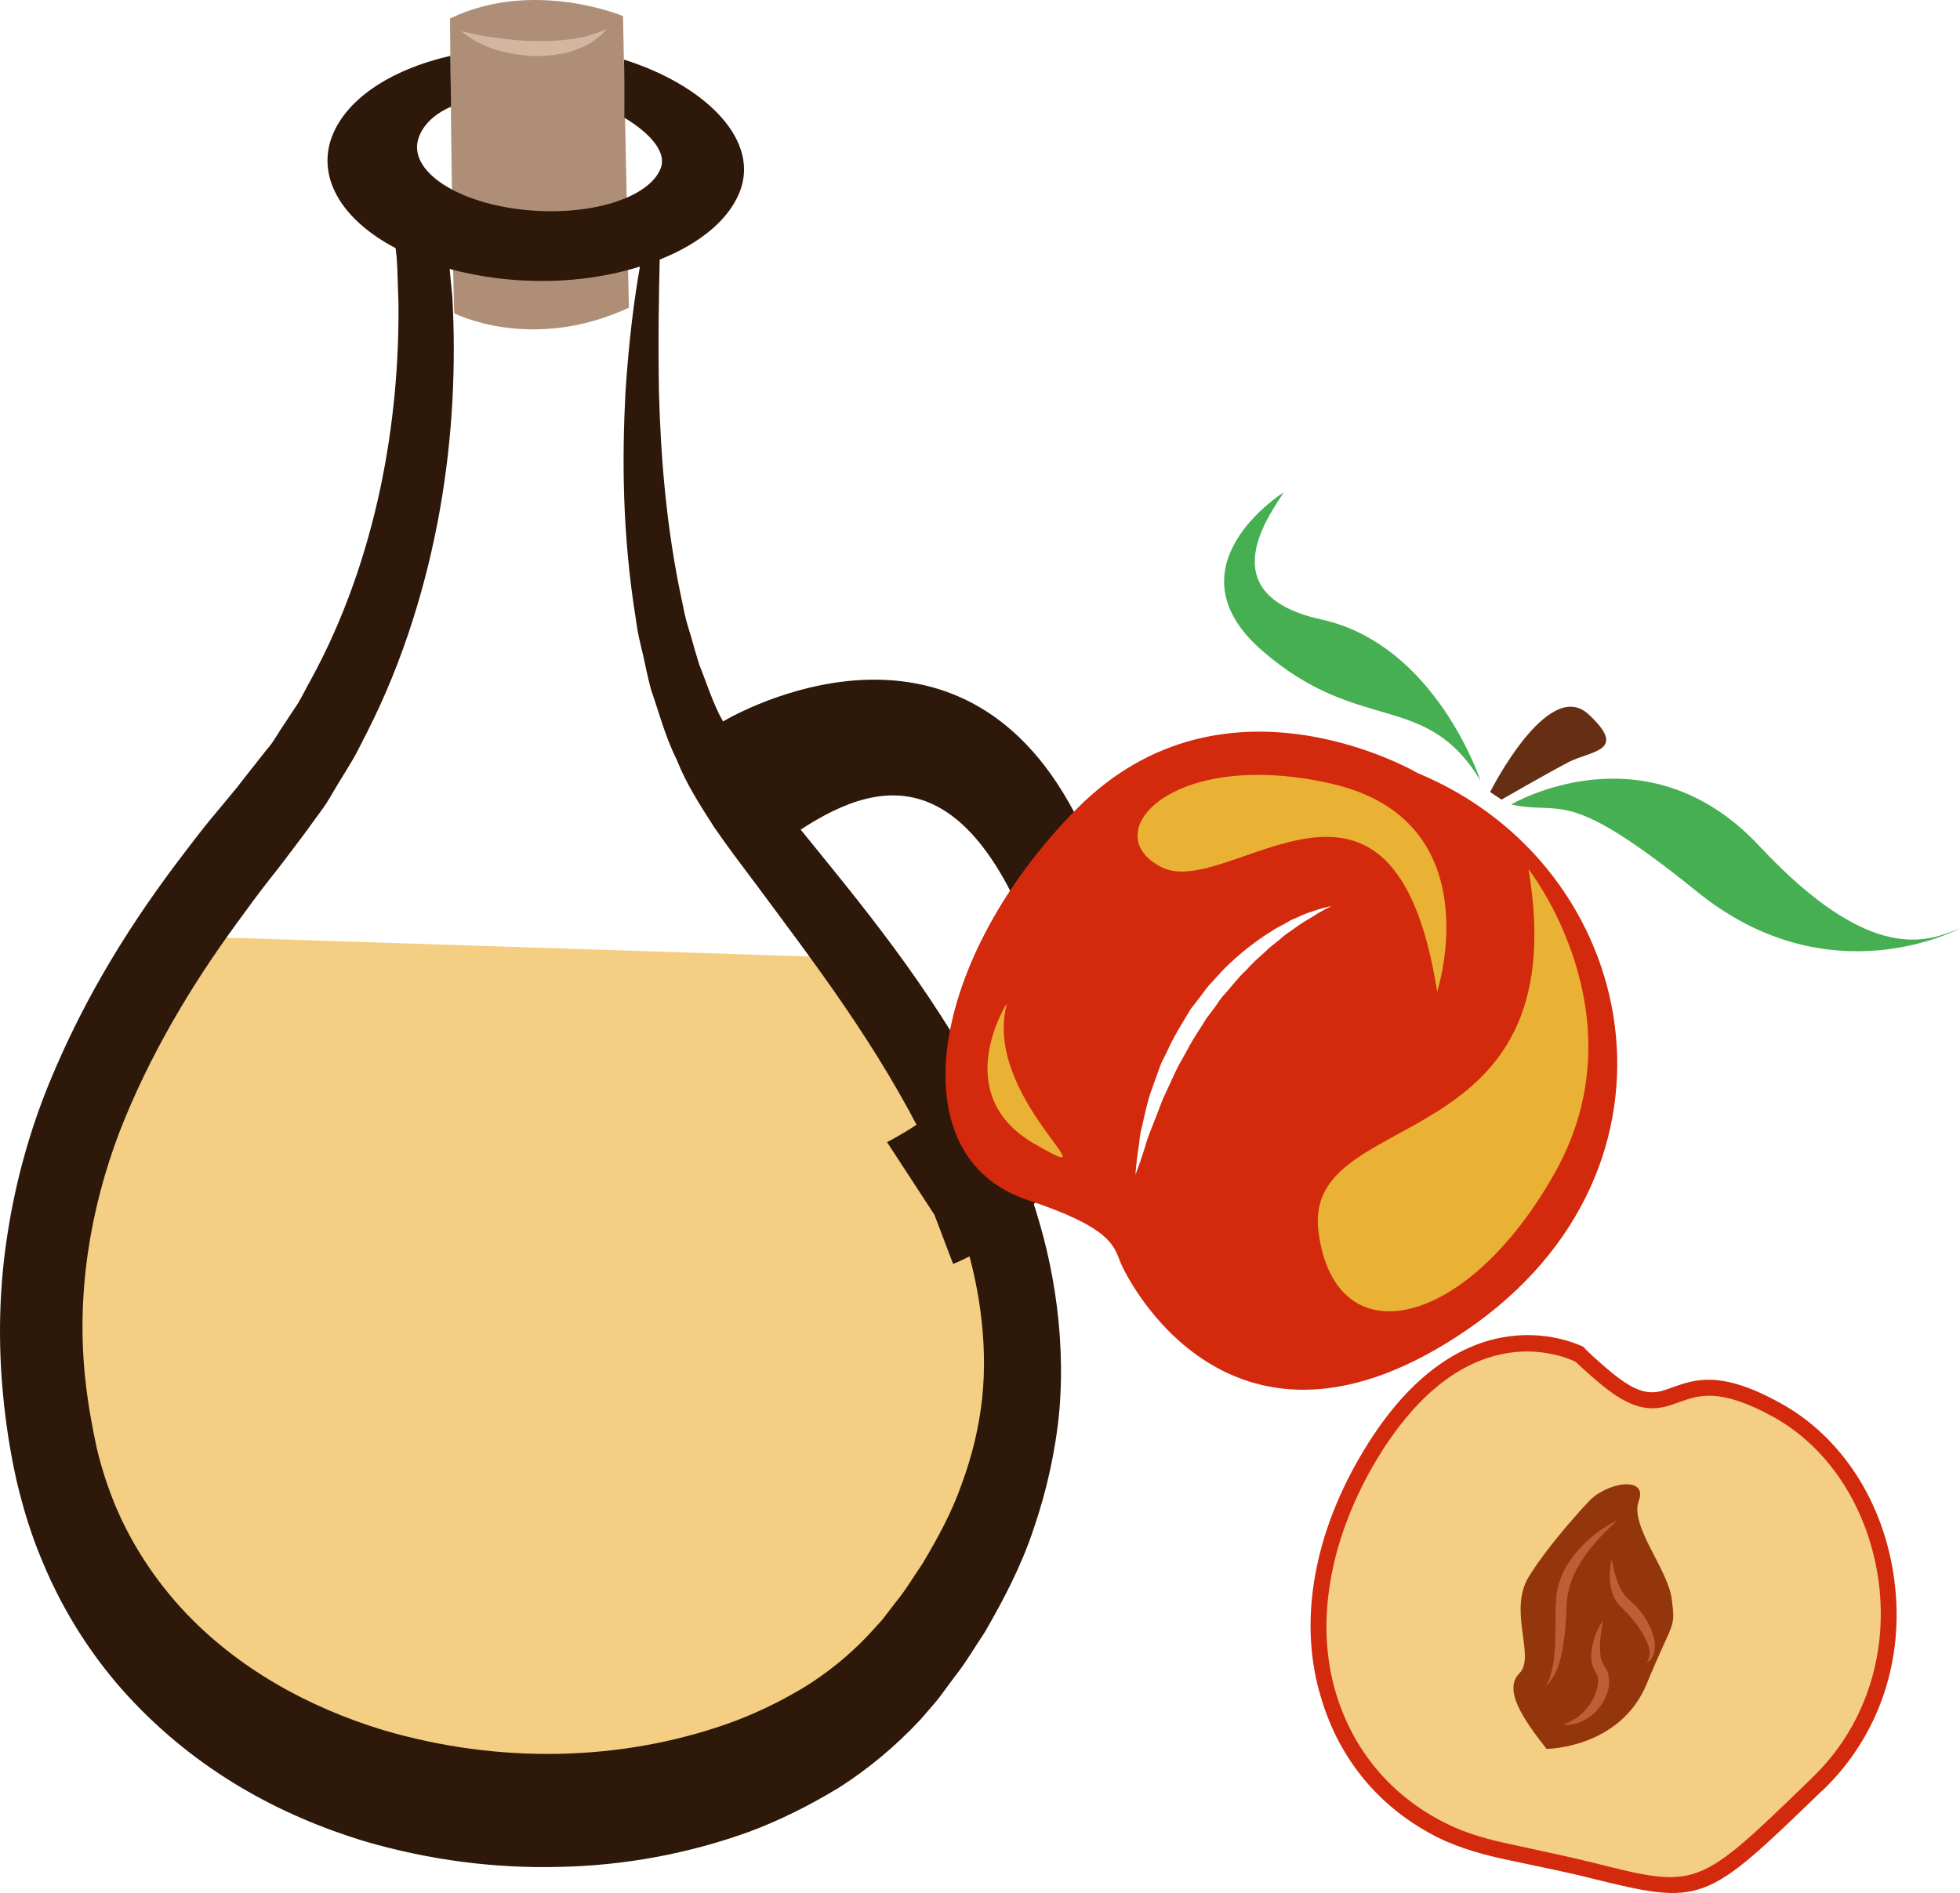
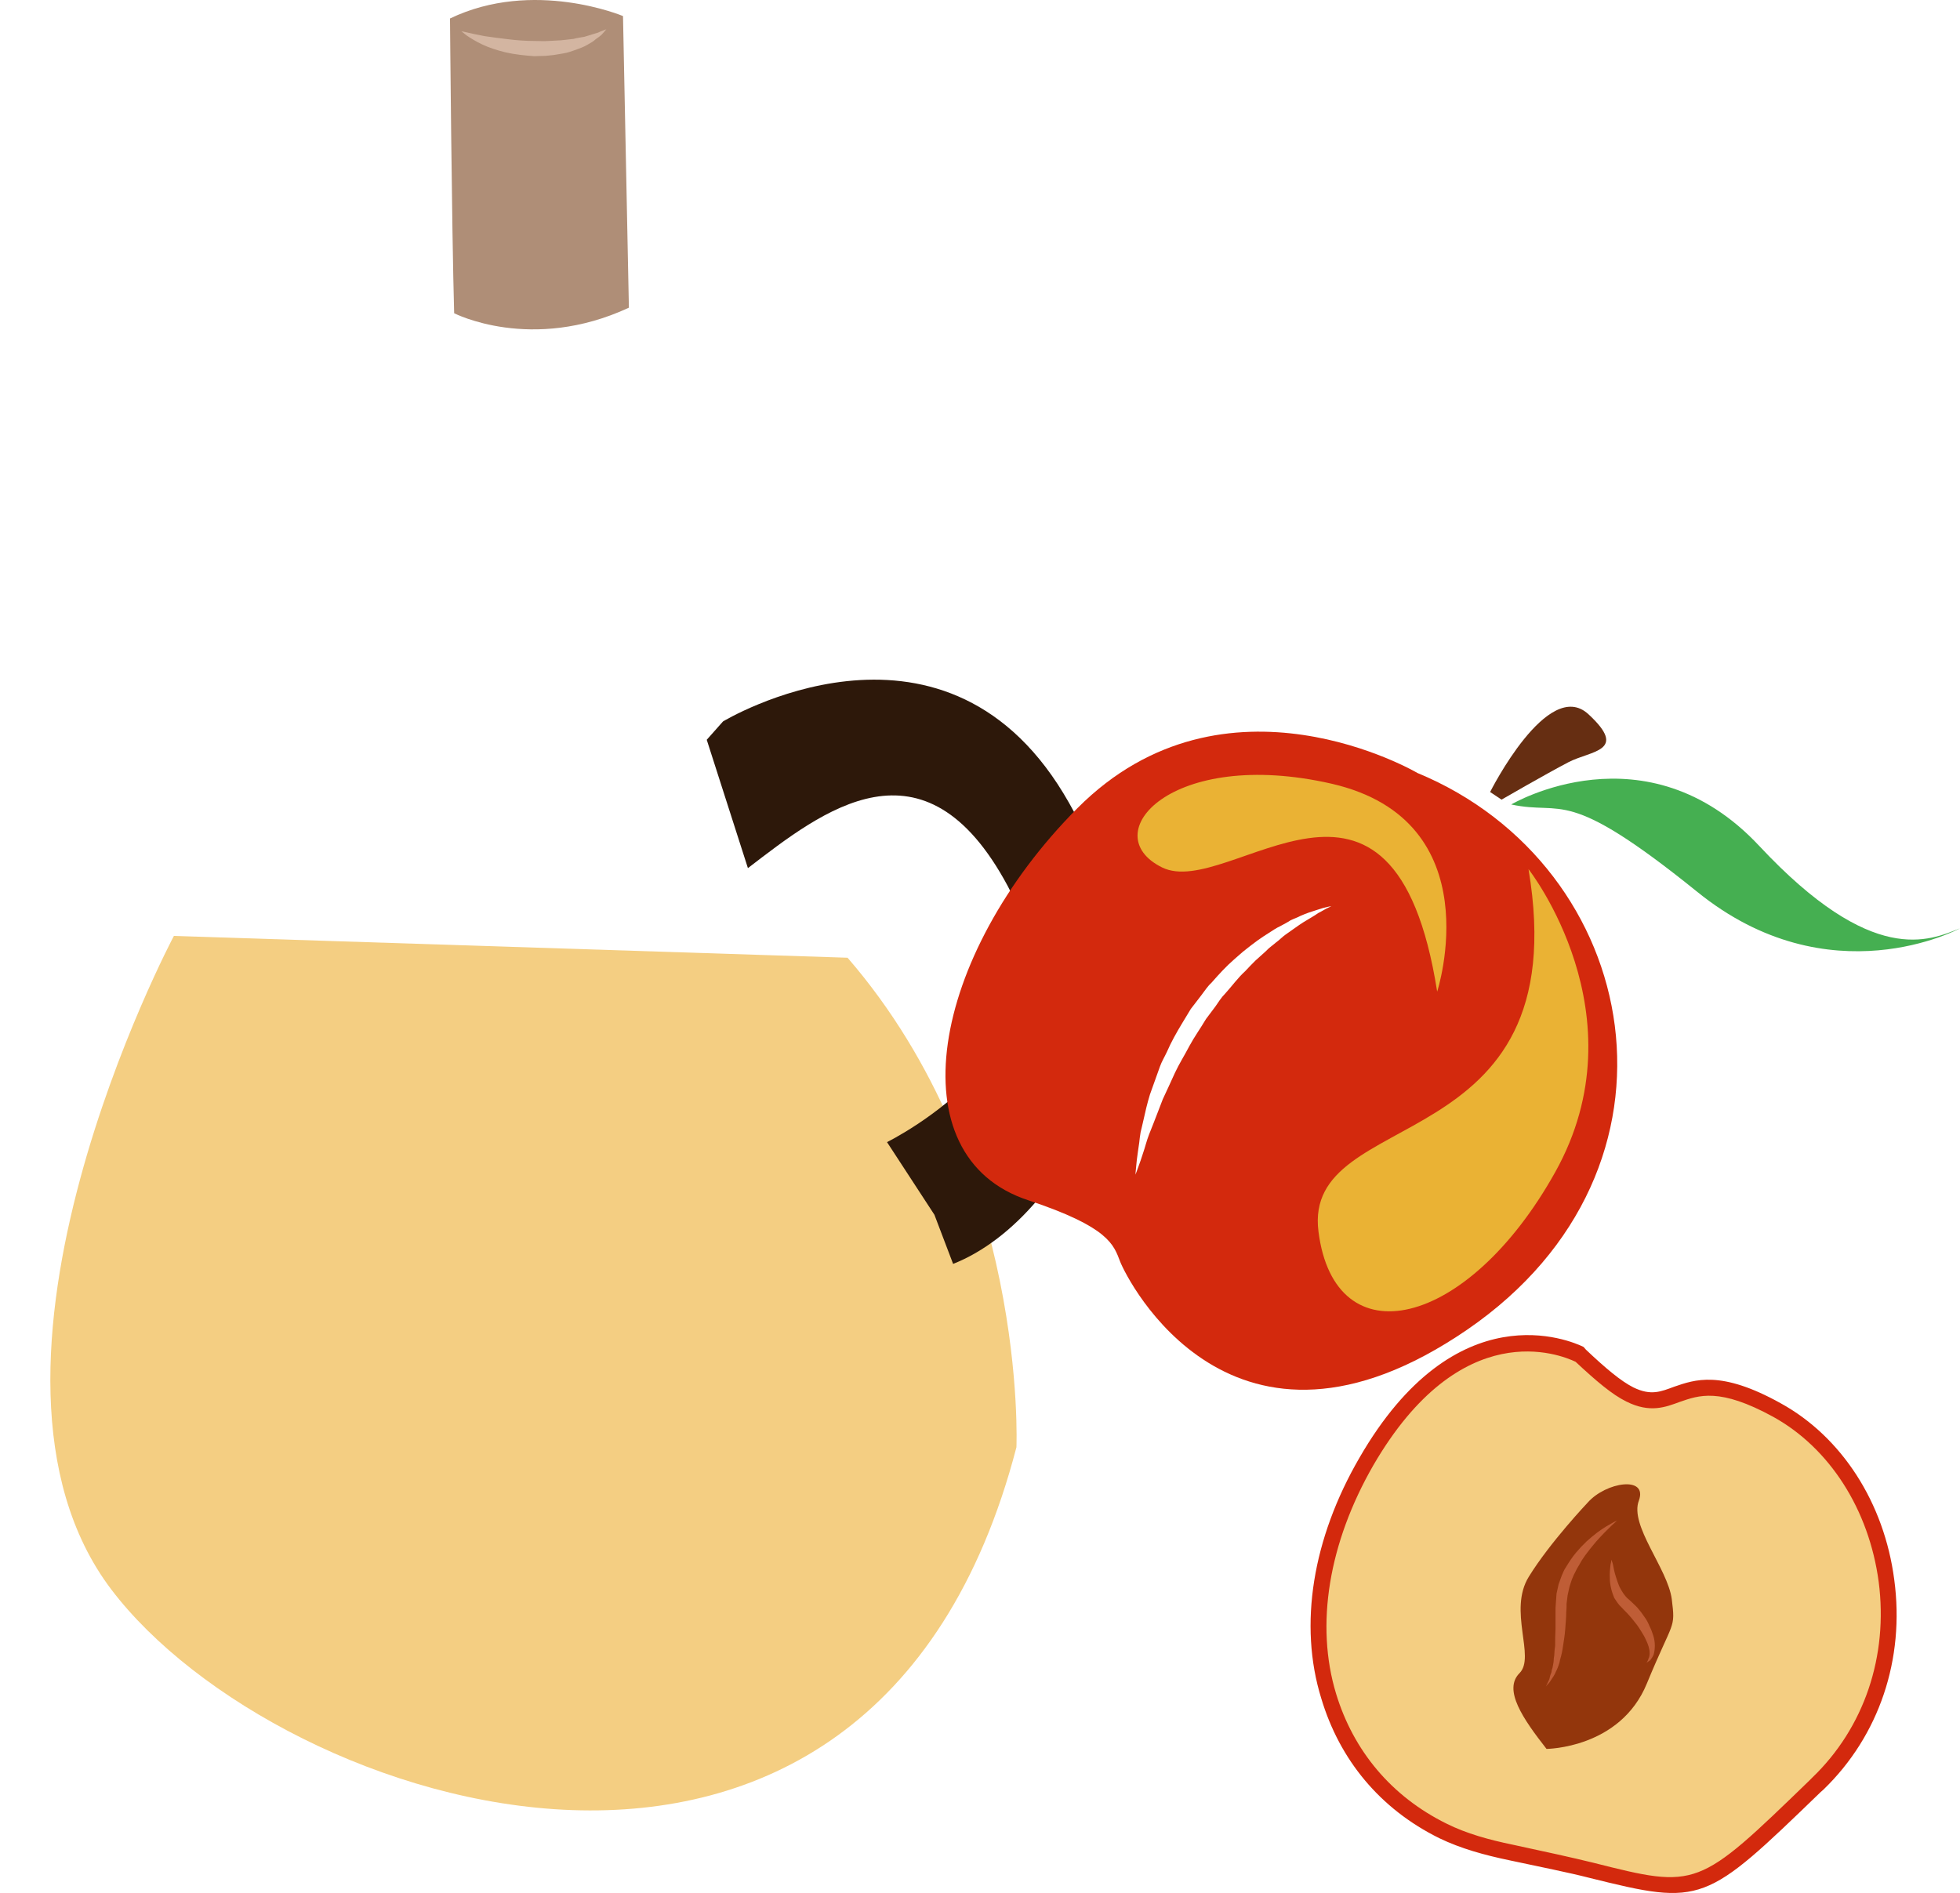
<svg xmlns="http://www.w3.org/2000/svg" xmlns:ns1="http://sodipodi.sourceforge.net/DTD/sodipodi-0.dtd" xmlns:ns2="http://www.inkscape.org/namespaces/inkscape" xml:space="preserve" width="56.645mm" height="54.719mm" version="1.1" style="clip-rule:evenodd;fill-rule:evenodd;image-rendering:optimizeQuality;shape-rendering:geometricPrecision;text-rendering:geometricPrecision" viewBox="0 0 5664.537 5471.947" id="svg46" ns1:docname="3826.svg" ns2:version="0.92.4 (5da689c313, 2019-01-14)">
  <ns1:namedview pagecolor="#ffffff" bordercolor="#666666" borderopacity="1" objecttolerance="10" gridtolerance="10" guidetolerance="10" ns2:pageopacity="0" ns2:pageshadow="2" ns2:window-width="640" ns2:window-height="480" id="namedview48" showgrid="false" ns2:zoom="0.2102413" ns2:cx="102.59667" ns2:cy="91.71067" ns2:window-x="0" ns2:window-y="0" ns2:window-maximized="0" ns2:current-layer="svg46" />
  <defs id="defs4">
    <style type="text/css" id="style2">
   
    .fil2 {fill:#2D180A;fill-rule:nonzero}
    .fil8 {fill:#45AF51;fill-rule:nonzero}
    .fil7 {fill:#662E12;fill-rule:nonzero}
    .fil5 {fill:#93360C;fill-rule:nonzero}
    .fil1 {fill:#AF8E77;fill-rule:nonzero}
    .fil6 {fill:#BF5D36;fill-rule:nonzero}
    .fil4 {fill:#D3290D;fill-rule:nonzero}
    .fil3 {fill:#D3B5A1;fill-rule:nonzero}
    .fil9 {fill:#EAB234;fill-rule:nonzero}
    .fil0 {fill:#F4CE82;fill-rule:nonzero}
   
  </style>
  </defs>
  <g id="Vrstva_x0020_1" transform="translate(-7785.463,-11804.565)">
    <g id="_917186904">
      <path class="fil0" d="m 8288,14510 c 0,0 -664,1251 -181,1889 483,637 2197,1201 2616,-411 0,0 35,-810 -488,-1415 z" id="path7" ns2:connector-curvature="0" style="fill:#f4ce82;fill-rule:nonzero" />
      <path class="fil1" d="m 9086,11858 c 0,0 5,608 12,852 0,0 223,115 505,-16 l -17,-843 c 0,0 -259,-109 -500,7 z" id="path9" ns2:connector-curvature="0" style="fill:#af8e77;fill-rule:nonzero" />
-       <path class="fil2" d="m 10624,15846 c -9,84 -29,167 -59,248 -28,81 -70,158 -115,233 -25,36 -47,74 -75,108 l -40,52 -41,45 c -55,58 -119,110 -188,152 -69,41 -143,77 -220,104 -308,108 -658,116 -992,18 -217,-66 -424,-179 -582,-350 -78,-85 -144,-184 -191,-294 -23,-55 -42,-112 -56,-172 -13,-60 -25,-126 -32,-189 -29,-253 13,-502 98,-725 87,-223 207,-422 336,-599 32,-44 64,-88 97,-130 17,-21 33,-42 49,-63 17,-23 35,-46 52,-69 17,-23 34,-47 51,-70 17,-23 31,-49 46,-74 15,-24 30,-49 45,-74 14,-25 27,-52 40,-77 105,-207 172,-429 210,-643 38,-215 46,-422 36,-611 -3,-28 -5,-56 -8,-84 44,12 90,21 139,27 147,18 291,4 411,-34 -16,89 -32,211 -42,365 -9,179 -11,402 31,660 4,33 12,65 20,98 7,33 14,66 23,100 23,66 41,136 74,202 27,69 67,131 108,195 39,57 81,112 123,168 166,224 351,464 495,757 70,146 130,306 152,474 11,83 14,168 5,252 z m 210,-307 c -34,-221 -112,-408 -195,-570 -171,-322 -371,-558 -545,-773 -43,-53 -86,-105 -126,-155 -33,-50 -68,-95 -93,-151 -29,-51 -47,-111 -69,-165 -9,-29 -17,-58 -25,-86 -9,-28 -17,-56 -22,-85 -50,-228 -64,-439 -69,-611 -3,-166 0,-296 2,-388 118,-47 206,-119 235,-206 49,-149 -112,-301 -338,-372 1,64 1,161 1,168 64,38 122,93 106,143 -31,90 -212,145 -406,122 -193,-23 -325,-115 -295,-206 12,-36 43,-69 94,-91 0,-30 -2,-117 -2,-147 -177,41 -306,128 -345,241 -39,119 38,237 187,315 1,10 2,20 3,29 3,41 3,83 5,125 2,171 -13,355 -53,543 -40,187 -105,377 -201,552 -12,21 -23,44 -36,66 -13,20 -27,41 -41,62 -14,20 -26,43 -41,62 -16,19 -31,39 -47,59 -15,19 -31,39 -47,60 -17,21 -35,42 -53,64 -36,42 -71,88 -106,134 -141,185 -278,398 -385,659 -53,130 -95,275 -119,429 -25,155 -29,318 -13,478 8,81 20,158 38,239 19,81 43,160 75,235 62,150 148,281 247,389 199,216 438,345 684,420 189,55 378,79 565,74 187,-4 371,-38 548,-102 88,-33 174,-76 258,-127 83,-53 162,-118 235,-196 18,-21 36,-41 53,-62 l 46,-62 c 32,-40 59,-87 88,-130 54,-94 105,-190 141,-299 37,-108 63,-223 74,-340 10,-117 4,-234 -13,-344 z" id="path11" ns2:connector-curvature="0" style="fill:#2d180a;fill-rule:nonzero" />
      <path class="fil3" d="m 9119,11895 c 0,0 7,1 19,4 12,3 28,6 48,10 20,3 43,6 68,9 24,3 51,5 77,5 13,0 26,1 39,0 13,-1 25,-1 37,-2 13,-1 24,-3 36,-4 10,-3 21,-4 31,-6 9,-3 18,-5 26,-8 7,-2 15,-4 20,-7 11,-4 18,-7 18,-7 0,0 -5,6 -13,15 -5,5 -11,9 -18,14 -6,6 -15,11 -24,16 -10,6 -21,10 -32,14 -12,4 -24,9 -38,11 -13,2 -26,5 -41,6 -14,2 -28,1 -42,2 -28,-2 -57,-5 -83,-11 -25,-6 -49,-14 -68,-23 -19,-9 -35,-19 -45,-26 -9,-7 -15,-12 -15,-12 z" id="path13" ns2:connector-curvature="0" style="fill:#d3b5a1;fill-rule:nonzero" />
      <path class="fil2" d="m 9875,13890 c 0,0 627,-380 984,208 356,587 27,1224 -319,1360 l -54,-142 -137,-210 c 0,0 590,-289 349,-740 -242,-452 -536,-217 -751,-52 l -119,-371 z" id="path15" ns2:connector-curvature="0" style="fill:#2d180a;fill-rule:nonzero" />
    </g>
    <g id="_917184312">
      <path class="fil0" d="m 12354,15718 c 0,0 -335,-182 -619,310 -284,491 -117,1012 420,1128 561,121 477,197 885,-196 336,-325 230,-887 -119,-1081 -349,-193 -258,132 -567,-161 z" id="path18" ns2:connector-curvature="0" style="fill:#f4ce82;fill-rule:nonzero" />
      <path class="fil4" d="m 12339,15741 c -44,-21 -331,-138 -585,300 -128,223 -168,460 -107,660 50,164 159,296 319,375 v 0 c 58,29 124,47 192,61 93,20 171,37 232,52 301,76 302,75 624,-237 l 9,-9 c 150,-144 220,-351 192,-566 -28,-209 -142,-387 -305,-477 -155,-85 -215,-62 -270,-43 -41,15 -86,33 -154,-1 v 0 c -41,-20 -87,-59 -147,-115 z m -394,1377 v 0 c -172,-85 -288,-227 -341,-404 -66,-213 -25,-462 110,-695 279,-484 611,-339 648,-321 l 7,8 c 56,53 101,91 137,109 v 0 c 51,25 80,12 118,-2 59,-20 134,-49 308,48 176,97 299,287 328,510 31,230 -44,451 -204,606 l -9,8 c -334,323 -341,329 -667,248 -62,-16 -139,-31 -232,-51 -72,-15 -141,-34 -203,-64 z" id="path20" ns2:connector-curvature="0" style="fill:#d3290d;fill-rule:nonzero" />
      <path class="fil5" d="m 12374,16148 c 0,0 -109,115 -170,214 -61,98 20,232 -27,279 -48,48 10,132 78,219 0,0 213,-1 290,-189 77,-187 83,-155 72,-244 -12,-89 -123,-213 -95,-285 26,-72 -95,-54 -148,6 z" id="path22" ns2:connector-curvature="0" style="fill:#93360c;fill-rule:nonzero" />
      <path class="fil6" d="m 12459,16200 c 0,0 -26,22 -60,60 -8,10 -17,20 -25,31 -5,6 -9,12 -13,18 -5,7 -8,13 -12,20 -4,6 -8,13 -11,20 -4,7 -7,15 -10,22 -2,7 -5,14 -7,22 l -5,23 -3,24 c 0,8 0,16 -1,25 0,17 -2,34 -3,50 -1,16 -4,32 -6,46 -2,15 -5,29 -9,42 -1,7 -3,12 -5,18 -2,6 -5,12 -7,16 -4,10 -10,18 -14,24 -4,7 -8,11 -11,14 -3,3 -4,5 -4,5 0,0 4,-8 10,-21 1,-4 2,-8 3,-12 2,-5 4,-9 4,-14 2,-5 3,-10 4,-16 1,-5 2,-11 2,-18 1,-6 2,-12 2,-19 0,-7 2,-14 2,-21 0,-14 0,-30 1,-46 0,-16 0,-32 0,-49 0,-8 0,-17 1,-25 l 2,-28 6,-27 c 3,-8 6,-17 9,-25 4,-9 7,-17 12,-24 5,-8 9,-15 14,-22 5,-7 9,-13 15,-20 5,-6 10,-11 15,-17 5,-5 11,-11 16,-16 5,-4 10,-9 15,-13 20,-17 39,-29 52,-36 13,-8 21,-11 21,-11 z" id="path24" ns2:connector-curvature="0" style="fill:#bf5d36;fill-rule:nonzero" />
      <path class="fil6" d="m 12442,16313 c 0,0 3,5 5,14 2,10 4,22 9,37 2,7 5,15 8,23 3,8 8,15 12,22 5,7 10,14 18,20 7,6 15,14 23,22 8,9 14,17 20,26 7,9 12,19 16,29 5,9 8,19 11,28 3,10 4,19 4,28 0,8 -1,17 -3,24 -2,6 -6,12 -9,16 -3,4 -7,5 -9,7 -2,1 -3,2 -3,2 0,0 0,-1 2,-3 1,-3 3,-5 4,-10 2,-3 3,-9 3,-15 0,-6 -1,-12 -3,-19 -2,-7 -5,-14 -9,-22 -3,-7 -8,-15 -13,-23 -5,-8 -10,-16 -16,-23 -6,-8 -12,-15 -19,-23 -6,-7 -14,-14 -21,-22 -9,-8 -15,-18 -21,-27 -9,-21 -13,-41 -13,-57 -1,-17 1,-30 2,-40 1,-4 2,-8 2,-10 0,-3 0,-4 0,-4 z" id="path26" ns2:connector-curvature="0" style="fill:#bf5d36;fill-rule:nonzero" />
-       <path class="fil6" d="m 12418,16490 c 0,0 -1,5 -3,16 -1,10 -3,24 -5,41 0,8 -1,17 0,26 0,9 1,19 3,28 l 2,6 3,6 c 0,2 1,3 3,5 l 4,7 c 4,4 7,13 9,21 1,7 2,14 2,20 0,14 -3,27 -8,39 -2,6 -5,12 -8,17 -3,6 -7,10 -10,15 -7,10 -15,18 -23,25 -8,6 -17,12 -25,16 -8,4 -16,7 -23,9 -8,2 -14,2 -19,4 -11,-1 -17,-1 -17,-1 0,0 6,-3 15,-6 5,-2 10,-6 16,-9 6,-3 12,-7 18,-13 3,-2 6,-5 9,-8 3,-3 7,-6 9,-10 6,-7 12,-14 17,-23 4,-8 8,-17 11,-27 4,-9 5,-19 6,-28 0,-5 -1,-9 -1,-13 -1,-4 -1,-6 -5,-12 l -4,-7 c -1,-3 -3,-6 -4,-9 l -3,-9 -2,-10 c -2,-13 -1,-24 1,-34 1,-11 4,-20 6,-29 5,-17 12,-30 17,-40 5,-8 9,-13 9,-13 z" id="path28" ns2:connector-curvature="0" style="fill:#bf5d36;fill-rule:nonzero" />
      <path class="fil4" d="m 11623,14429 c -7,3 -16,9 -28,15 -11,8 -26,16 -42,26 -16,10 -33,23 -52,36 -10,7 -18,16 -28,23 -9,8 -20,15 -29,25 -10,9 -20,18 -30,27 -10,10 -20,20 -30,31 -21,19 -38,43 -58,65 -11,11 -19,24 -28,37 -9,12 -18,24 -27,36 -16,27 -34,52 -48,78 -14,27 -30,52 -42,78 -12,27 -24,52 -35,76 -10,25 -18,48 -27,70 -9,22 -17,42 -22,60 -5,18 -11,34 -15,47 -9,26 -15,41 -15,41 0,0 1,-15 4,-43 2,-14 4,-31 7,-50 1,-9 2,-19 4,-30 3,-11 5,-22 8,-34 5,-23 11,-49 19,-75 9,-25 19,-53 29,-81 5,-14 13,-27 20,-42 6,-14 13,-28 20,-41 15,-28 33,-56 49,-83 10,-13 20,-26 30,-39 10,-13 18,-26 30,-37 21,-24 42,-47 65,-67 12,-10 22,-20 34,-29 11,-9 22,-17 34,-26 11,-8 22,-15 33,-22 11,-7 21,-14 32,-19 11,-6 21,-11 30,-17 10,-5 20,-8 29,-13 18,-8 34,-13 47,-17 26,-9 42,-11 42,-11 0,0 -4,2 -10,5 z m 259,-390 c 0,0 -555,-327 -982,101 -426,428 -527,1008 -143,1134 235,78 247,129 266,178 19,49 323,662 1003,196 679,-466 506,-1340 -144,-1609 z" id="path30" ns2:connector-curvature="0" style="fill:#d3290d;fill-rule:nonzero" />
      <path class="fil7" d="m 12092,14094 c 0,0 167,-333 284,-225 117,108 7,105 -58,139 -65,34 -193,108 -193,108 z" id="path32" ns2:connector-curvature="0" style="fill:#662e12;fill-rule:nonzero" />
      <path class="fil8" d="m 12153,14130 c 0,0 389,-231 717,120 328,351 492,273 580,238 0,0 -377,205 -760,-106 -383,-309 -384,-219 -537,-252 z" id="path34" ns2:connector-curvature="0" style="fill:#45af51;fill-rule:nonzero" />
-       <path class="fil8" d="m 12064,14061 c 0,0 -129,-394 -461,-466 -332,-74 -137,-316 -108,-367 0,0 -342,215 -61,458 281,244 472,113 630,375 z" id="path36" ns2:connector-curvature="0" style="fill:#45af51;fill-rule:nonzero" />
      <path class="fil9" d="m 12203,14317 c 0,0 331,421 77,876 -254,455 -637,540 -684,172 -48,-370 749,-200 607,-1048 z" id="path38" ns2:connector-curvature="0" style="fill:#eab234;fill-rule:nonzero" />
      <path class="fil9" d="m 11939,14671 c 0,0 160,-494 -305,-601 -464,-106 -685,146 -490,242 194,96 669,-441 795,359 z" id="path40" ns2:connector-curvature="0" style="fill:#eab234;fill-rule:nonzero" />
-       <path class="fil9" d="m 10696,14704 c 0,0 -170,263 79,407 248,143 -155,-134 -79,-407 z" id="path42" ns2:connector-curvature="0" style="fill:#eab234;fill-rule:nonzero" />
    </g>
  </g>
</svg>